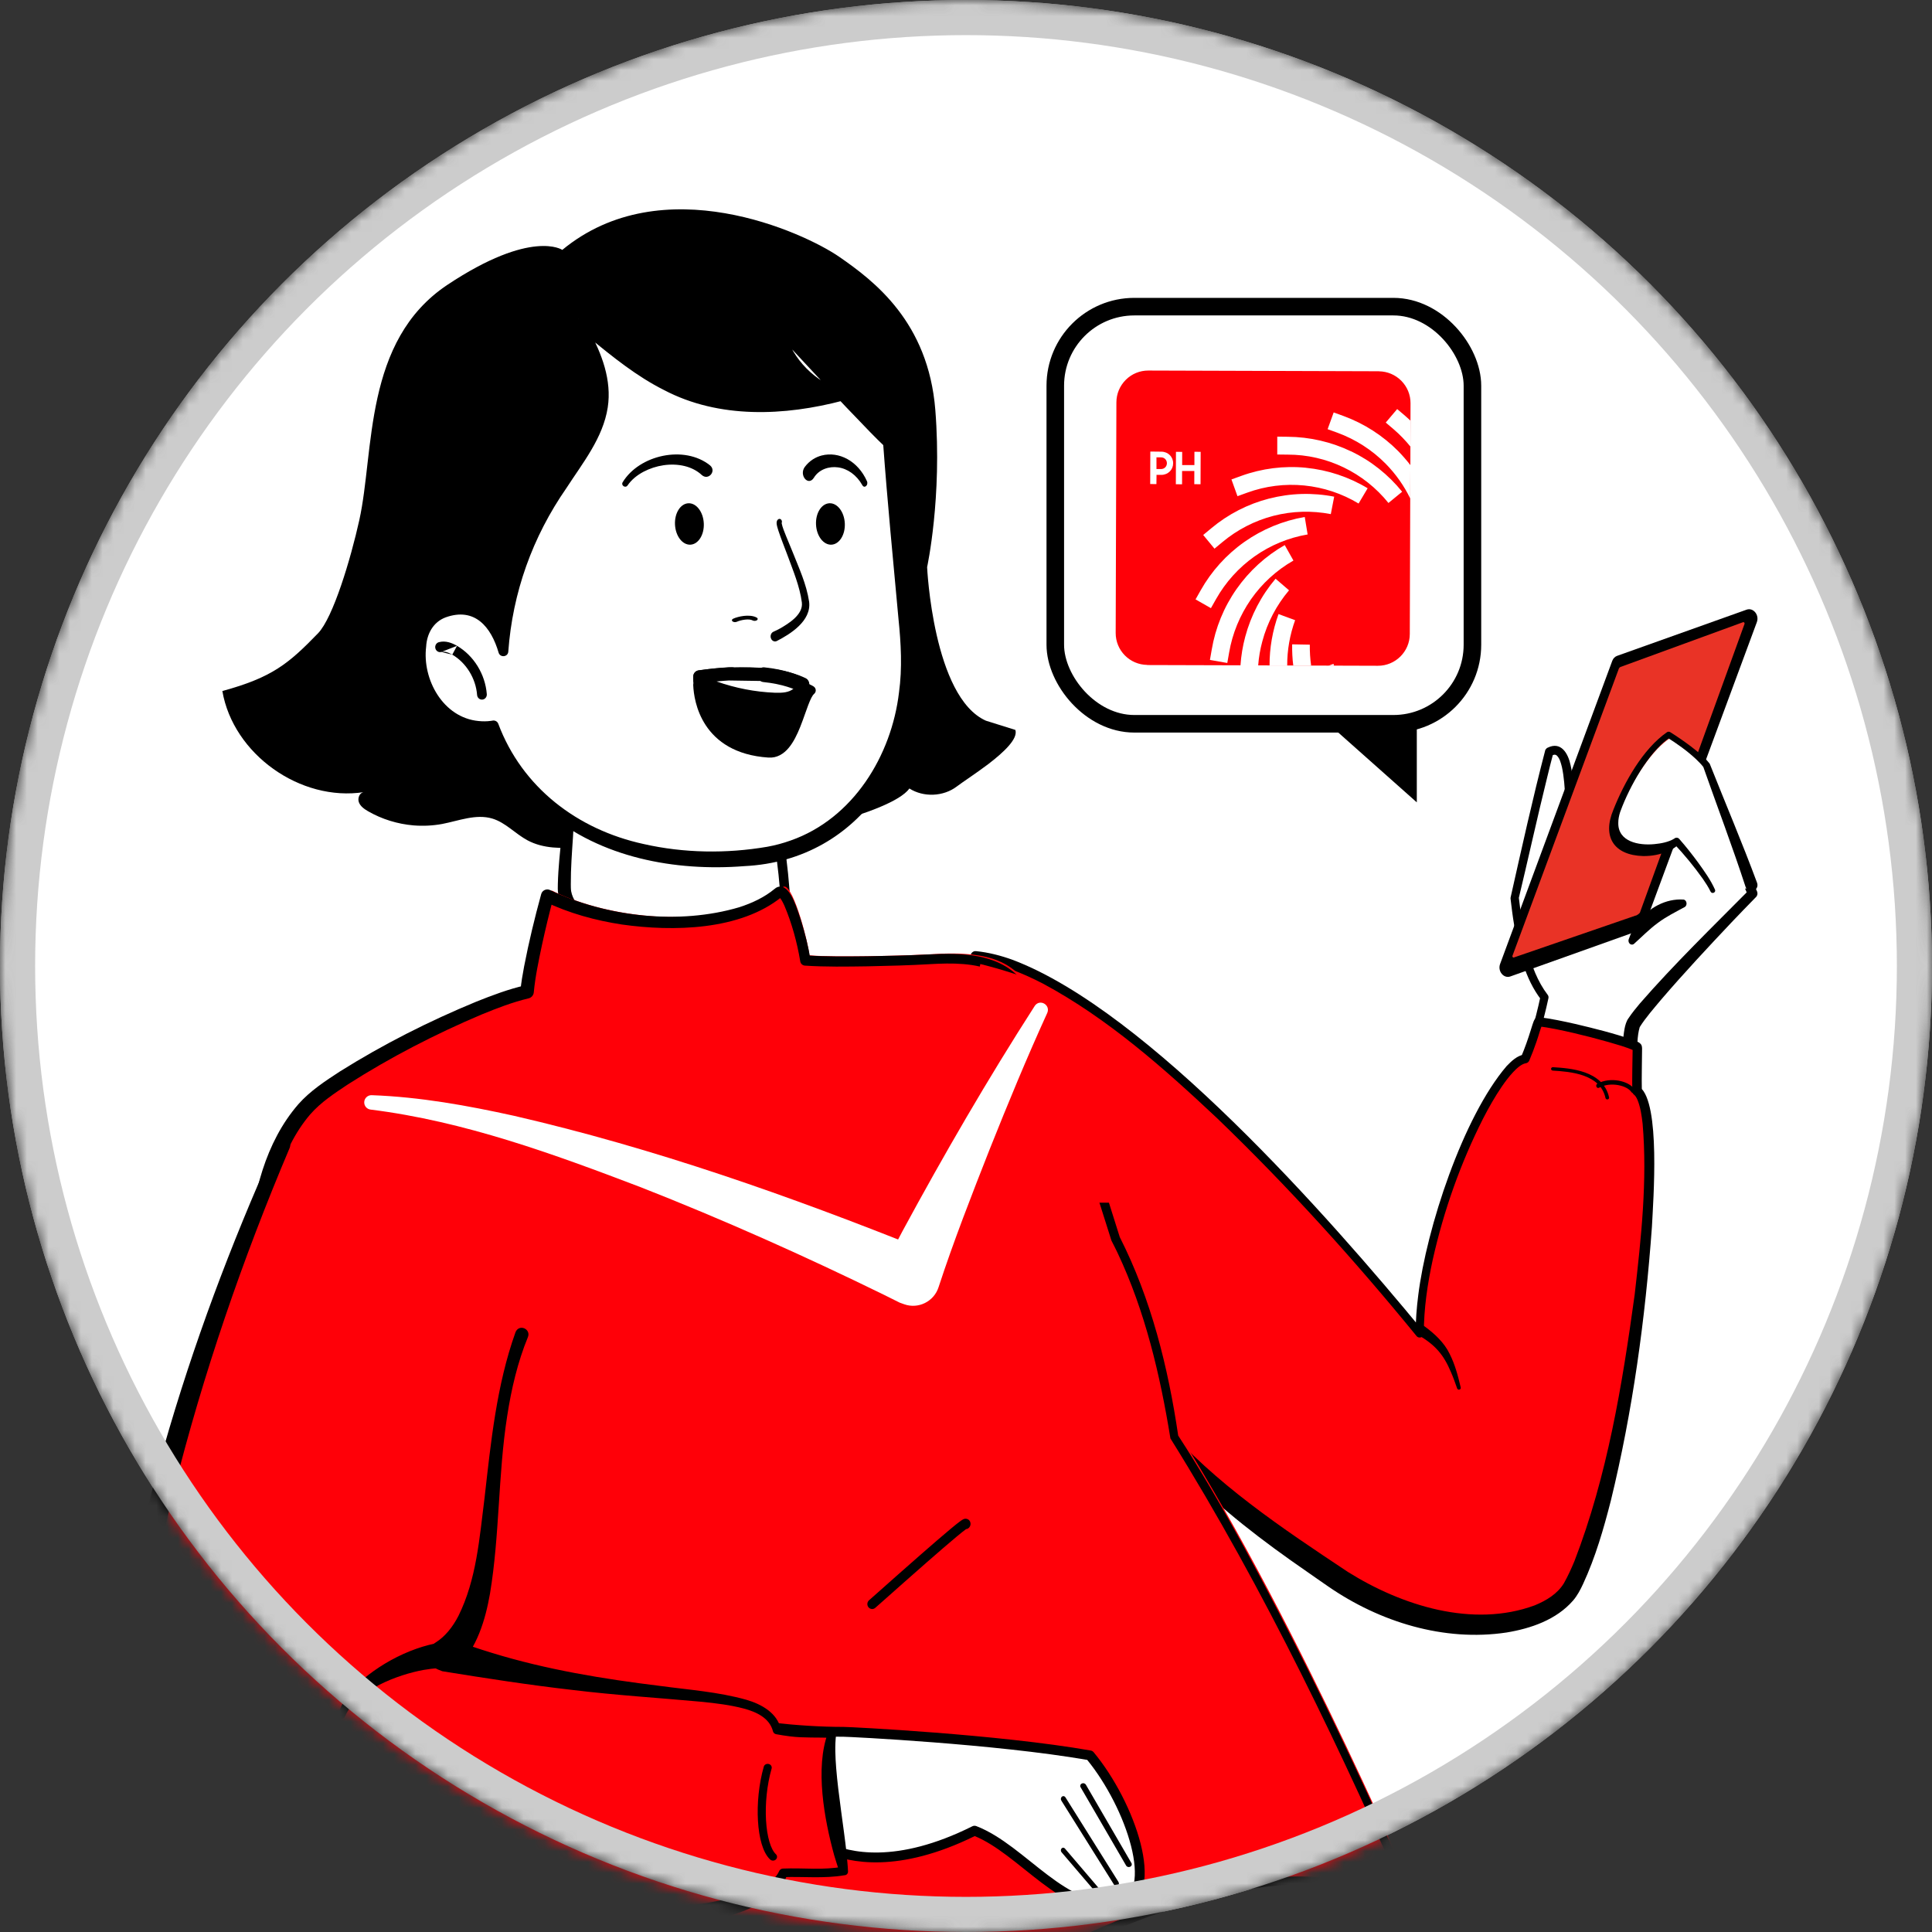
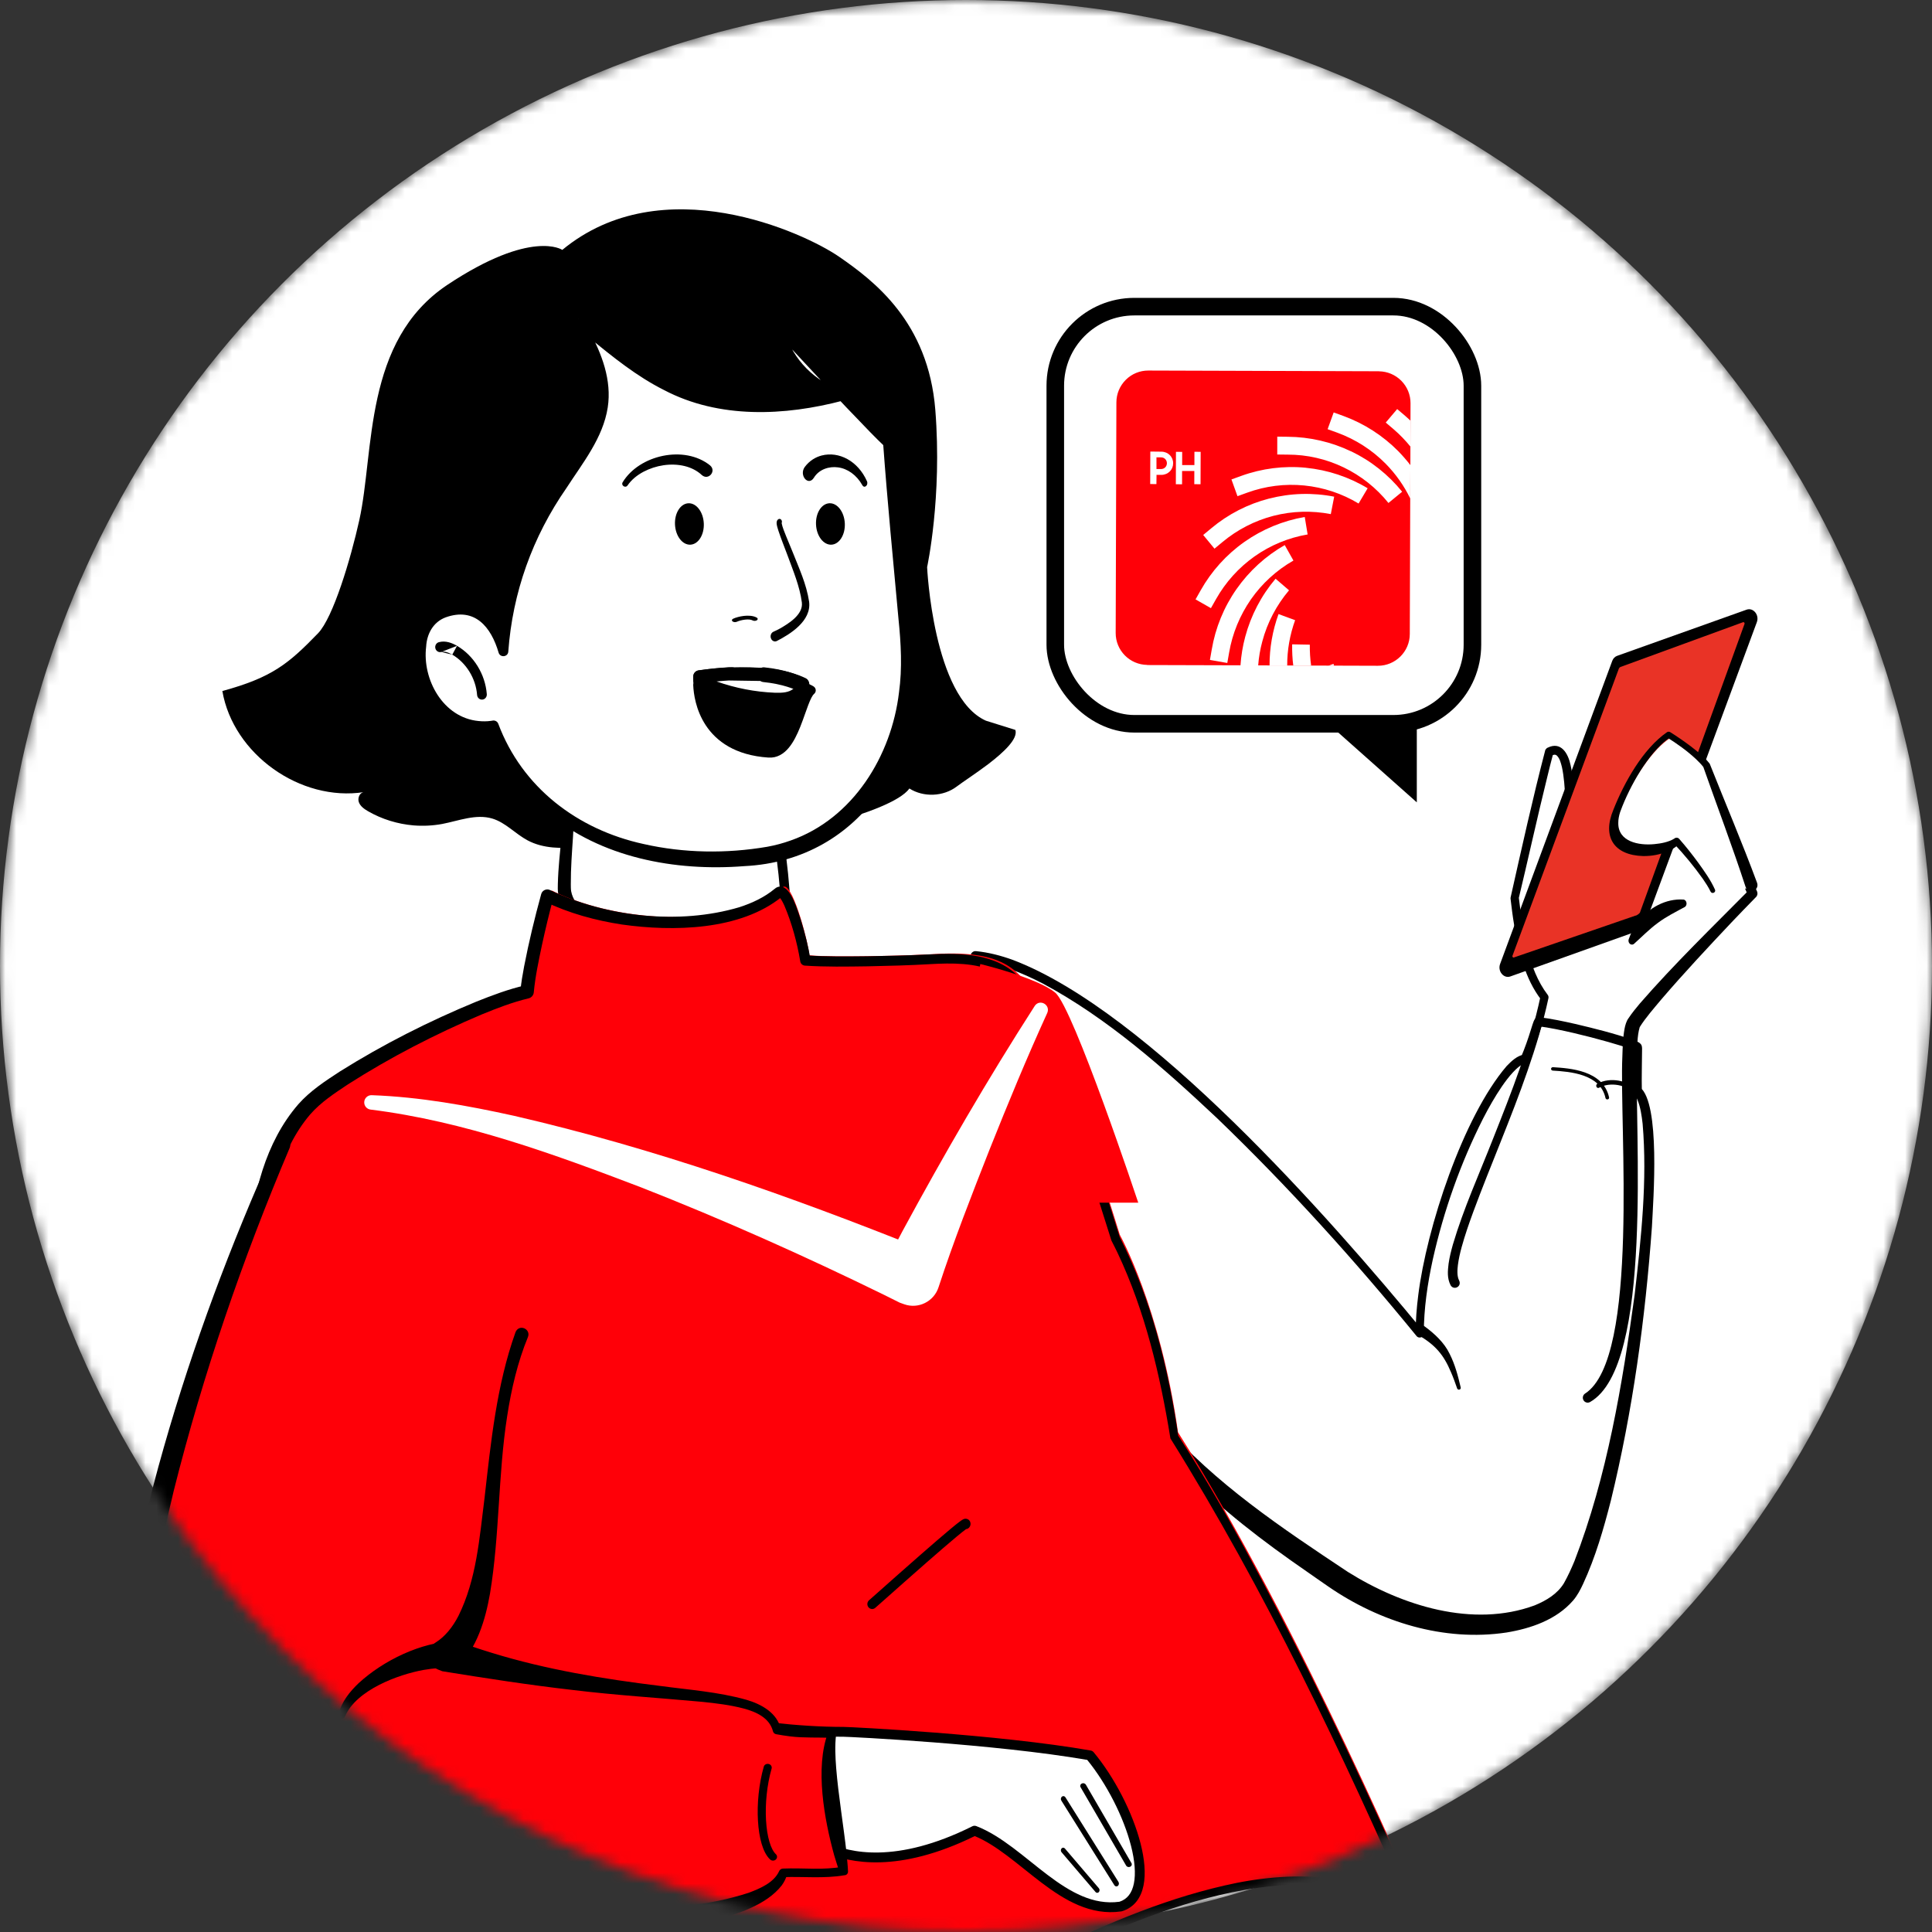
<svg xmlns="http://www.w3.org/2000/svg" width="179" height="179" viewBox="0 0 179 179" fill="none">
  <rect x="0" y="0" width="179" height="179" fill="#333333" stroke="none" />
  <mask id="mask0_17308_4189" style="mask-type:alpha" maskUnits="userSpaceOnUse" x="0" y="0" width="179" height="179">
    <circle cx="89.5" cy="89.5" r="89.5" fill="white" />
  </mask>
  <g mask="url(#mask0_17308_4189)">
    <circle cx="89.5" cy="89.5" r="89.5" fill="white" />
    <path d="M147.115 129.354C153.39 125.685 149.905 97.337 151.338 94.95C152.775 92.559 162.233 83.026 162.233 83.026C162.233 83.026 154.415 64.85 153.502 64.215C151.161 64.609 152.573 70.752 153.378 76.578C151.131 75.726 146.455 79.622 145.799 77.391C145.248 75.514 145.892 68.837 143.6 70.005C143.537 70.038 141.641 77.96 140.43 83.467C141.013 88.784 142.027 91.12 143.158 92.567C141.056 102.693 133.425 116.053 134.94 118.797" fill="white" />
    <path d="M147.323 129.896C153.233 126.531 151.423 104.596 151.662 97.898C151.702 96.994 151.667 96.015 151.92 95.161C152.474 94.279 153.246 93.407 153.931 92.585C156.025 90.144 158.24 87.775 160.451 85.432C161.192 84.649 161.945 83.879 162.696 83.109C162.833 82.972 162.866 82.765 162.792 82.596C162.095 81.002 160.318 76.933 159.638 75.397C158.587 72.991 157.648 70.543 156.617 68.126C156.098 66.91 155.552 65.707 154.934 64.533C154.769 64.227 154.601 63.918 154.401 63.618C154.276 63.457 154.196 63.303 153.989 63.16C153.615 62.896 153.177 63.063 152.804 63.253C151.948 63.73 151.66 64.745 151.573 65.617C151.39 68.15 152.026 70.657 152.432 73.118C152.623 74.194 152.816 75.267 152.974 76.343L153.585 75.844C152.245 75.402 150.808 76.055 149.577 76.5C148.98 76.731 148.393 76.972 147.814 77.153C147.406 77.273 147 77.392 146.601 77.346C146.243 77.305 146.179 77.013 146.114 76.68C145.953 75.757 145.935 74.795 145.866 73.843C145.8 72.863 145.735 71.864 145.515 70.892C145.297 69.833 144.646 68.651 143.388 69.275L143.371 69.283C143.345 69.299 143.419 69.253 143.308 69.32C143.11 69.526 143.219 69.435 143.172 69.49C142.013 73.924 140.964 78.676 139.96 83.14C139.951 83.183 139.948 83.227 139.953 83.269C140.049 84.078 140.147 84.888 140.285 85.694C140.7 88.121 141.268 90.657 142.799 92.639L142.725 92.323C141.762 96.863 140.039 101.187 138.337 105.489C137.061 108.746 135.605 111.94 134.607 115.316C134.447 115.889 134.299 116.468 134.212 117.079C134.133 117.748 134.06 118.41 134.397 119.077C134.695 119.586 135.452 119.206 135.191 118.645C134.981 118.245 135.018 117.675 135.075 117.199C135.145 116.654 135.27 116.1 135.421 115.549C135.722 114.449 136.104 113.356 136.502 112.27C138.095 107.969 140.019 103.574 141.518 99.237C142.283 97.029 142.971 94.786 143.463 92.482C143.488 92.366 143.458 92.251 143.389 92.165C141.536 89.735 141.092 86.169 140.721 83.185C141.435 80.241 142.494 75.444 143.349 72.012C143.522 71.295 143.726 70.473 143.902 69.825C143.858 69.877 143.97 69.781 143.774 69.984C143.668 70.048 143.748 70 143.726 70.014C143.922 69.931 144.087 69.864 144.249 70.01C144.517 70.278 144.616 70.686 144.716 71.084C144.913 72.004 144.965 72.949 145.023 73.899C145.085 74.878 145.095 75.862 145.26 76.849C145.492 78.463 146.85 78.413 148.07 78.013C149.294 77.632 150.438 77.064 151.651 76.758C152.176 76.629 152.775 76.534 153.265 76.716C153.576 76.847 153.929 76.559 153.877 76.227C153.546 73.697 153.1 70.641 152.981 68.115C152.955 67.318 152.834 64.748 153.676 64.592L153.112 64.465C153.1 64.457 153.087 64.448 153.077 64.439L153.056 64.421C153.408 64.968 153.819 65.766 154.157 66.429C156.122 70.285 158.177 74.185 159.868 78.17C160.568 79.768 161.271 81.365 161.956 82.969L162.052 82.456C158.632 85.911 155.133 89.298 151.924 92.985C151.571 93.411 151.222 93.828 150.887 94.331C150.688 94.582 150.566 95.021 150.512 95.329C150.36 96.18 150.339 97.025 150.312 97.87C150.019 104.232 151.928 125.812 146.87 129.105C146.655 129.235 146.585 129.52 146.714 129.736C146.841 129.947 147.108 130.017 147.319 129.897L147.323 129.896Z" fill="black" />
    <path d="M151.931 86.189L139.934 90.468C139.319 90.687 138.738 89.982 138.984 89.315L149.376 61.228C149.457 61.006 149.621 60.839 149.825 60.765L161.822 56.486C162.438 56.267 163.019 56.972 162.773 57.639L152.38 85.726C152.299 85.948 152.136 86.116 151.931 86.189Z" fill="black" />
    <path d="M151.528 84.832L140.261 88.711C140.177 88.74 140.096 88.642 140.131 88.551L149.981 61.964C150.012 61.88 150.075 61.816 150.153 61.789L161.492 57.647C161.579 57.615 161.662 57.713 161.63 57.809L151.96 84.493C151.963 84.607 151.638 84.833 151.53 84.833L151.528 84.832Z" fill="#E93326" />
-     <path d="M101.94 124.342C107.563 134.858 115.002 139.988 123.579 145.836C133.294 152.459 143.429 150.718 145.547 146.767C150.773 137.019 154.696 103.486 151.545 101.146C151.512 98.646 151.618 97.176 151.554 97.099C151.271 96.758 145.295 95.102 142.456 94.76C142.224 95.219 141.997 96.372 141.222 98.181C138.286 98.564 131.469 113.674 131.5 123.465C131.5 123.465 104.719 89.999 90.521 88.719" fill="#FF0008" />
    <path d="M101.451 124.645C105.887 133.917 112.806 139.908 121.09 145.615C121.508 145.904 122.646 146.707 123.058 146.985C127.823 150.275 133.781 152.124 139.578 151.252C141.827 150.881 144.192 150.079 145.746 148.29C146.137 147.837 146.427 147.283 146.675 146.747C147.82 144.278 148.578 141.642 149.244 139.039C151.273 130.72 152.432 122.212 153.05 113.677C153.179 111.136 153.854 102.202 151.938 100.729L152.117 101.08C152.088 99.772 152.133 98.465 152.138 97.151C152.13 97.095 152.138 97.007 152.114 96.93C152.108 96.908 152.105 96.892 152.087 96.847C152.081 96.834 152.083 96.835 152.07 96.812C152.059 96.792 152.047 96.773 152.034 96.755C151.844 96.515 151.548 96.462 151.306 96.353C149.554 95.741 147.761 95.297 145.959 94.871C144.852 94.621 143.744 94.384 142.594 94.24C142.18 94.184 142.082 94.678 141.98 94.951L141.84 95.394C141.574 96.259 141.277 97.107 140.924 97.938L141.251 97.69C140.557 97.801 140.038 98.307 139.582 98.781C135.534 103.516 132.168 113.802 131.4 120.01C131.25 121.18 131.159 122.361 131.162 123.55L131.836 123.311C123.125 112.738 106.37 93.706 93.855 88.941C92.758 88.544 91.612 88.239 90.424 88.123C90.174 88.098 89.951 88.283 89.926 88.534C89.901 88.787 90.089 89.012 90.341 89.033C92.547 89.242 94.662 90.118 96.633 91.132C102.635 94.361 107.814 98.948 112.763 103.601C119.335 109.923 125.477 116.718 131.245 123.786C131.461 124.061 131.924 123.896 131.917 123.546C131.917 121.251 132.255 118.95 132.748 116.691C133.758 112.18 135.321 107.762 137.406 103.64C137.934 102.615 138.502 101.609 139.145 100.667C139.467 100.199 139.808 99.744 140.184 99.342C140.502 99.003 140.937 98.589 141.359 98.511C141.51 98.493 141.632 98.394 141.686 98.262C141.929 97.691 142.154 97.111 142.352 96.524C142.548 95.981 142.696 95.367 142.919 94.846L142.493 95.075C143.58 95.215 144.679 95.451 145.769 95.701C146.859 95.956 147.945 96.236 149.021 96.543C149.819 96.783 150.646 96.992 151.395 97.338C151.39 97.334 151.39 97.338 151.353 97.3L151.331 97.272C151.319 97.256 151.309 97.239 151.3 97.221L151.285 97.19C151.271 97.153 151.269 97.147 151.265 97.132C151.248 98.352 151.21 99.799 151.23 101.1C151.231 101.24 151.303 101.365 151.409 101.44C151.508 101.51 151.628 101.703 151.716 101.908C151.996 102.599 152.101 103.359 152.189 104.114C152.637 109.381 152.052 114.702 151.453 119.942C150.307 128.29 148.913 136.766 145.873 144.638C145.581 145.341 145.259 146.044 144.89 146.698C144.286 147.674 143.292 148.282 142.184 148.739C136.457 150.849 129.871 148.764 124.886 145.642C118.782 141.587 112.584 137.464 107.742 131.891C106.362 130.313 105.093 128.639 103.926 126.892C103.345 126.014 102.788 125.117 102.249 124.206C101.957 123.718 101.202 124.103 101.449 124.641L101.451 124.645Z" fill="black" />
    <path fill-rule="evenodd" clip-rule="evenodd" d="M143.706 99.022C143.7 99.11 143.77 99.185 143.863 99.191C144.658 99.241 145.764 99.315 146.734 99.663C147.697 100.01 148.507 100.619 148.751 101.737C148.769 101.822 148.859 101.877 148.95 101.86C149.041 101.842 149.1 101.759 149.081 101.673C148.806 100.416 147.886 99.739 146.855 99.368C145.83 99 144.674 98.925 143.886 98.875C143.793 98.87 143.713 98.935 143.706 99.022Z" fill="black" />
    <path fill-rule="evenodd" clip-rule="evenodd" d="M149.972 100.123C149.337 100.01 148.602 100.067 147.992 100.406C147.902 100.456 147.865 100.58 147.908 100.684C147.952 100.787 148.061 100.83 148.151 100.78C148.677 100.487 149.333 100.43 149.916 100.534C150.206 100.586 150.472 100.677 150.688 100.792C150.907 100.91 151.062 101.046 151.148 101.18C151.207 101.273 151.32 101.293 151.401 101.226C151.482 101.158 151.5 101.028 151.441 100.935C151.306 100.723 151.091 100.549 150.842 100.416C150.59 100.281 150.29 100.18 149.972 100.123Z" fill="black" />
    <path d="M94.075 67.63C94.334 68.453 92.994 69.7 91.544 70.809C90.4 71.671 89.184 72.46 88.64 72.873C87.408 73.808 85.57 73.89 84.258 73.055C82.54 75.424 71.531 77.676 68.626 78.138C65.728 78.599 62.647 77.867 60.273 76.141C58.451 77.632 56.051 78.234 53.702 78.468C52.065 78.637 50.329 78.633 48.88 77.859C47.742 77.252 46.839 76.205 45.602 75.837C44.093 75.392 42.514 76.043 40.972 76.34C40.098 76.501 39.204 76.544 38.315 76.473C36.834 76.347 35.377 75.899 34.091 75.156C33.743 74.952 33.385 74.701 33.248 74.324C33.111 73.948 33.318 73.429 33.725 73.389C27.821 74.305 21.604 69.866 20.601 64.023C25.21 62.767 26.734 61.496 29.469 58.671C30.87 57.214 32.493 51.787 33.289 48.194C34.703 41.806 33.651 31.587 41.453 26.389C49.261 21.198 52.097 23.152 52.097 23.152C61.37 15.5 74.478 21.538 77.743 23.786C81 26.036 86.007 29.837 86.657 37.976C87.302 46.109 85.897 52.545 85.897 52.545C85.897 52.545 86.449 64.594 91.348 66.774L94.075 67.628V67.63Z" fill="black" />
    <path d="M71.811 76.651C71.965 77.42 72.834 83.251 72.526 84.393C71.953 86.504 65.807 86.627 64.009 86.758C61.898 86.914 59.757 87.067 57.682 86.653C55.557 86.229 52.289 84.784 52.273 82.325C52.258 79.936 52.615 77.492 52.717 75.099C52.847 71.985 52.935 68.868 52.964 65.752C52.964 65.752 69.885 53.255 71.811 76.651Z" fill="white" />
    <path d="M71.517 76.647C71.848 78.581 72.113 80.556 72.268 82.507C72.301 82.991 72.328 83.482 72.306 83.936C72.292 84.144 72.28 84.293 72.184 84.464C71.849 84.996 71.209 85.252 70.588 85.465C70.14 85.612 69.668 85.722 69.191 85.813C67.506 86.135 65.742 86.193 64.02 86.26C61.379 86.392 58.632 86.516 56.154 85.522C54.81 84.973 53.207 84.105 52.919 82.581C52.886 82.415 52.887 82.103 52.886 81.928C52.878 80.457 52.991 79 53.089 77.521C53.321 73.62 53.368 69.516 53.421 65.612L53.244 65.957C55.179 64.605 57.38 63.529 59.685 62.983C68.608 60.905 70.983 69.718 71.519 76.647H71.517ZM72.416 76.523C71.934 70.782 70.207 62.697 63.27 61.879C60.091 61.551 57.01 62.735 54.299 64.253C53.751 64.568 53.233 64.885 52.714 65.258C52.6 65.339 52.54 65.465 52.537 65.594C52.465 69.542 52.426 73.501 52.038 77.434C51.888 78.913 51.72 80.418 51.684 81.917C51.656 82.485 51.705 83.09 51.934 83.617C52.843 85.647 55.15 86.674 57.186 87.195C59.475 87.724 61.806 87.501 64.096 87.281C65.858 87.126 67.615 87.026 69.363 86.681C70.603 86.406 72.235 86.046 72.948 84.885C73.104 84.625 73.169 84.271 73.18 83.985C73.207 83.449 73.178 82.951 73.148 82.447C72.998 80.459 72.745 78.486 72.417 76.523H72.416Z" fill="black" />
    <path d="M86.507 88.4C93.161 87.976 94.752 89.952 96.345 93.328C99.047 99.057 103.752 114.41 103.752 114.41C103.752 114.41 107.499 121.074 109.143 132.699C120.454 150.559 131.755 177.312 131.755 177.312C111.202 162.255 70.896 202.53 40.696 208.236C40.696 208.236 32.474 180.772 31.514 149.075C31.18 138.085 24.186 115.505 24.186 115.505C24.186 115.505 24.398 105.515 29.844 101.135C33.935 97.844 44.63 92.437 49.226 91.42C49.352 89.72 50.27 85.544 51.102 82.5C57.763 85.787 68.211 85.902 72.513 82.205C73.336 81.497 74.785 86.856 74.995 88.512C77.596 88.735 84.663 88.517 86.507 88.4Z" fill="#FF0008" />
    <path d="M86.158 89.328C88.2 89.218 90.373 89.184 92.256 90.048C93.494 90.621 94.364 91.675 95.008 92.87C96.008 94.734 96.758 96.734 97.516 98.717C99.504 104.061 101.273 109.501 102.976 114.944C103.155 115.31 103.361 115.68 103.537 116.066C106.1 121.488 107.483 127.385 108.44 133.271C117.246 147.385 124.4 162.477 131.057 177.7L131.607 177.264C126.408 173.371 119.527 173.276 113.436 174.698C107.338 176.091 101.576 178.647 95.995 181.393C84.872 186.94 74.304 193.554 63.252 199.201C55.919 202.912 48.32 206.407 40.221 207.978L40.714 208.277C35.267 188.951 32.392 168.928 31.938 148.864C31.785 145.389 31.163 141.942 30.499 138.542C28.928 130.807 26.857 123.217 24.543 115.677L24.579 115.929C24.804 111.578 25.854 106.629 28.735 103.255C29.73 102.114 30.995 101.293 32.251 100.457C36.169 97.955 40.347 95.802 44.629 93.99C46.039 93.411 47.499 92.849 48.969 92.499C49.243 92.436 49.434 92.203 49.456 91.938C49.59 90.494 49.912 88.982 50.216 87.543C50.536 86.071 50.889 84.603 51.279 83.15L50.451 83.522C52.723 84.617 55.165 85.283 57.644 85.66C62.34 86.321 68.585 86.222 72.438 83.086L72.45 83.076C72.454 83.073 72.449 83.078 72.448 83.078C72.441 83.084 72.428 83.093 72.412 83.1C72.379 83.119 72.322 83.132 72.276 83.129C72.178 83.119 72.177 83.094 72.192 83.111C72.391 83.305 72.525 83.597 72.669 83.896C73.359 85.514 73.851 87.318 74.14 89.05C74.166 89.279 74.353 89.449 74.572 89.465C76.524 89.594 78.436 89.557 80.379 89.53C82.31 89.492 84.224 89.441 86.158 89.33V89.328ZM86.1 88.423C84.198 88.525 82.272 88.567 80.364 88.598C78.47 88.617 76.534 88.647 74.653 88.513L75.086 88.928C74.898 87.657 74.58 86.486 74.212 85.272C73.903 84.39 73.305 82.183 72.32 82.141C72.114 82.132 71.92 82.216 71.775 82.349C70.833 83.133 69.694 83.667 68.499 84.053C62.92 85.71 56.192 84.957 50.97 82.466C50.645 82.301 50.234 82.484 50.142 82.838C49.535 85.052 48.998 87.274 48.562 89.527C48.42 90.284 48.286 91.035 48.213 91.844L48.7 91.282C47.114 91.642 45.633 92.205 44.14 92.799C39.75 94.611 35.513 96.75 31.487 99.275C30.134 100.156 28.735 101.072 27.653 102.294C24.556 105.854 23.423 110.695 23.025 115.273C23.01 115.548 22.955 115.866 23.026 116.148C25.769 125.502 28.377 134.978 29.812 144.628C30.087 146.559 30.246 148.438 30.312 150.404C30.807 162.208 32.503 173.923 34.606 185.534C36.033 193.271 37.713 200.959 39.886 208.526C39.949 208.739 40.164 208.867 40.378 208.826C56.736 205.324 70.88 195.748 85.376 187.894C95.581 182.377 107.947 175.184 119.676 174.602C123.728 174.44 127.89 175.415 131.176 177.854C131.339 177.973 131.568 177.939 131.686 177.775C131.764 177.668 131.775 177.532 131.726 177.418C128.426 169.76 124.918 162.204 121.205 154.739C117.598 147.541 113.222 139.237 109.161 133.008C108.227 126.677 106.655 120.348 103.746 114.615C101.753 108.254 99.458 100.882 96.731 94.411C96.126 93.07 95.516 91.713 94.491 90.606C92.376 88.318 88.988 88.267 86.099 88.427L86.1 88.423Z" fill="black" />
    <path d="M53.609 29.557C59.581 34.489 64.724 39.792 77.737 36.385C77.737 36.385 73.077 35.131 71.906 29.992C71.906 29.992 79.977 38.947 81.942 40.795C81.942 40.795 83.341 52.872 83.851 58.874C84.777 69.775 78.935 78.059 70.722 79.38C62.51 80.703 50.044 78.933 45.799 67.215C45.799 67.215 42.402 68.013 40.235 64.537C38.997 62.552 39.014 60.525 39.257 59.15C39.464 57.978 40.28 56.99 41.407 56.628C43.045 56.103 45.476 56.164 46.691 60.293C48.201 41.801 61.005 41.931 53.607 29.555L53.609 29.557Z" fill="white" />
    <path d="M53.929 30.25C53.926 30.388 53.754 30.545 53.622 30.485L53.661 30.518C53.846 30.663 54.429 31.149 54.625 31.307C56.778 33.075 58.997 34.87 61.509 36.131C66.613 38.821 72.707 38.548 78.141 37.106C78.569 37.006 78.609 36.364 78.154 36.238C77.994 36.199 77.818 36.126 77.657 36.066C75.121 35.081 73.153 32.872 72.577 30.238L71.792 30.641C74.715 33.803 77.633 36.967 80.638 40.054C81.069 40.496 81.507 40.932 81.966 41.367L81.823 41.09C82.206 46.373 82.763 52.063 83.246 57.352C83.477 59.599 83.605 61.915 83.292 64.155C82.601 70.005 79.048 75.844 73.25 77.874C72.549 78.125 71.826 78.319 71.092 78.452C67.313 79.1 63.373 79.046 59.638 78.2C53.484 76.862 48.367 72.942 46.162 67.049C46.078 66.835 45.849 66.718 45.629 66.766C45.6 66.772 45.537 66.783 45.488 66.789C45.108 66.842 44.719 66.842 44.337 66.803C41.048 66.49 39.109 62.938 39.483 59.915C39.544 58.741 40.125 57.641 41.278 57.203C43.99 56.226 45.502 58.087 46.199 60.477C46.347 60.948 47.049 60.876 47.092 60.386C47.487 54.905 49.334 49.745 52.481 45.217C53.983 42.897 55.875 40.567 56.307 37.749C56.695 35.237 55.759 32.752 54.551 30.585L54.422 30.355L54.361 30.248C54.353 30.237 54.346 30.232 54.335 30.232C54.314 30.232 54.27 30.267 54.193 30.281C54.116 30.297 54.017 30.285 53.929 30.248V30.25ZM53.332 29.569C53.305 29.919 53.35 30.369 53.56 30.682C53.598 30.75 53.709 30.948 53.75 31.021C54.862 33.022 55.758 35.309 55.404 37.619C55.217 38.903 54.651 40.12 53.967 41.281C52.548 43.622 50.826 45.849 49.562 48.309C47.583 52.014 46.517 56.161 46.184 60.314L47.078 60.223C46.528 58.283 45.218 56.141 42.917 56.052C42.095 56.02 41.294 56.176 40.572 56.538C39.324 57.175 38.651 58.48 38.578 59.83C38.123 63.651 40.824 67.874 45.03 67.731C45.311 67.717 45.56 67.704 45.841 67.644L45.309 67.359C46.352 70.383 48.191 73.164 50.666 75.252C55.651 79.469 62.551 80.751 68.956 80.248C80.005 79.705 85.816 69.644 85.079 59.554C84.922 57.315 84.604 54.798 84.353 52.556C83.883 48.69 83.367 44.832 82.737 40.987C82.722 40.879 82.676 40.777 82.595 40.71C80.834 39.02 79.17 37.207 77.489 35.435C75.809 33.643 74.136 31.842 72.472 30.037C72.302 29.853 72.014 29.84 71.828 30.006C71.701 30.119 71.654 30.288 71.689 30.441C71.87 31.205 72.143 31.952 72.508 32.655C73.522 34.588 75.282 36.097 77.322 36.906C77.518 36.986 77.698 37.045 77.911 37.108L77.914 36.238C69.315 38.427 63.297 37.39 56.499 31.665C56.122 31.364 54.944 30.396 54.568 30.09L54.245 29.827L54.205 29.794C54.174 29.77 54.141 29.745 54.106 29.72C53.903 29.569 53.572 29.528 53.333 29.571L53.332 29.569Z" fill="black" />
    <path d="M90.237 92.649L90.825 89.316C90.825 89.316 96.09 90.58 97.766 91.967C99.443 93.355 105.46 111.428 105.46 111.428H97.449L90.783 96.498L89.922 94.278" fill="#FF0008" />
    <path d="M75.605 48.614C75.55 47.555 76.102 46.666 76.839 46.627C77.575 46.59 78.216 47.417 78.271 48.477C78.326 49.536 77.773 50.425 77.037 50.464C76.301 50.502 75.659 49.674 75.605 48.614Z" fill="black" />
    <path d="M62.539 48.614C62.484 47.555 63.037 46.666 63.773 46.628C64.51 46.59 65.151 47.417 65.206 48.477C65.26 49.536 64.708 50.425 63.971 50.464C63.235 50.502 62.594 49.674 62.539 48.614Z" fill="black" />
    <path d="M75.401 44.27C75.888 43.463 76.847 43.191 77.632 43.301C78.514 43.411 79.361 43.998 79.896 44.954C80.088 45.295 80.483 44.949 80.323 44.582C79.492 42.708 77.724 41.789 76.125 42.203C75.577 42.348 75.014 42.664 74.562 43.264C74.006 44.03 74.881 45.081 75.401 44.27Z" fill="black" />
    <path d="M65.787 43.119C63.418 41.215 59.232 42.138 57.688 44.684C57.52 44.984 57.946 45.257 58.144 44.976C58.511 44.437 59.042 44.015 59.625 43.706C60.771 43.104 62.169 42.878 63.419 43.177C64.031 43.324 64.592 43.609 65.028 44.017C65.638 44.549 66.408 43.642 65.786 43.119H65.787Z" fill="black" />
    <path d="M72.131 48.096C71.779 48.301 72.047 48.884 72.125 49.187C72.376 49.943 72.671 50.675 72.949 51.414C73.47 52.848 74.099 54.309 74.294 55.829C74.424 56.952 73.043 57.782 72.279 58.224C72.075 58.335 71.86 58.444 71.66 58.53C71.449 58.621 71.343 58.89 71.424 59.13C71.507 59.376 71.754 59.495 71.967 59.392C73.178 58.77 75.199 57.544 74.964 55.744C74.714 54.097 74.03 52.648 73.444 51.16L72.848 49.714C72.69 49.294 72.49 48.875 72.412 48.434C72.407 48.477 72.378 48.536 72.311 48.571C72.583 48.431 72.41 47.969 72.131 48.096Z" fill="black" />
    <path d="M64.824 63.025C64.879 64.42 65.482 69.184 71.186 69.593C73.526 69.77 74.034 64.332 74.982 63.545C74.982 63.545 74.81 63.423 74.422 63.257C74.293 63.589 74.088 63.888 73.807 64.087C73.224 64.518 72.47 64.541 71.757 64.518C69.385 64.43 67.035 63.92 64.823 63.023L64.824 63.025Z" fill="black" />
    <path fill-rule="evenodd" clip-rule="evenodd" d="M64.229 63.513C64.217 63.413 64.241 63.309 64.302 63.219C64.422 63.047 64.652 62.978 64.853 63.054C67.077 63.894 69.439 64.371 71.824 64.455C72.564 64.476 73.188 64.44 73.645 64.124C73.648 64.122 73.651 64.12 73.654 64.119C73.851 63.989 74.012 63.78 74.119 63.523C74.165 63.414 74.254 63.326 74.368 63.281C74.481 63.235 74.609 63.235 74.723 63.281C74.936 63.366 75.094 63.442 75.203 63.498C75.257 63.526 75.298 63.55 75.328 63.567C75.342 63.576 75.354 63.583 75.363 63.588C75.368 63.591 75.371 63.593 75.374 63.595L75.378 63.598L75.38 63.599L75.38 63.599L75.381 63.6C75.381 63.6 75.381 63.6 75.121 63.962L75.381 63.6C75.501 63.678 75.574 63.806 75.58 63.945C75.586 64.084 75.522 64.217 75.41 64.304C75.367 64.337 75.288 64.43 75.183 64.631C75.083 64.821 74.981 65.067 74.871 65.358C74.789 65.573 74.702 65.82 74.609 66.081C74.463 66.494 74.304 66.943 74.136 67.36C73.856 68.057 73.514 68.769 73.065 69.3C72.609 69.839 71.995 70.246 71.189 70.189C68.115 69.984 66.362 68.671 65.389 67.196C64.447 65.768 64.262 64.23 64.229 63.513ZM74.063 64.913C74.045 64.961 74.026 65.01 74.008 65.059C73.912 65.312 73.82 65.572 73.726 65.838C73.588 66.229 73.445 66.632 73.279 67.045C73.007 67.723 72.706 68.328 72.351 68.748C72.002 69.161 71.651 69.341 71.256 69.314L71.254 69.313C68.468 69.127 66.981 67.964 66.165 66.727C65.561 65.811 65.31 64.831 65.208 64.12C67.323 64.842 69.547 65.254 71.792 65.332L71.794 65.332C72.48 65.353 73.346 65.347 74.063 64.913Z" fill="black" />
    <path fill-rule="evenodd" clip-rule="evenodd" d="M70.98 61.926C70.033 61.817 68.921 61.79 67.647 61.872C67.4 61.888 67.207 62.135 67.212 62.43C67.217 62.726 67.418 62.963 67.666 62.967L70.93 63.019C71.176 63.023 71.381 62.795 71.395 62.502C71.408 62.208 71.225 61.954 70.98 61.926Z" fill="black" />
    <path d="M89.91 141.347C90.291 140.693 81.673 147.9 80.958 148.476L89.91 141.347Z" fill="#FF0008" />
    <path fill-rule="evenodd" clip-rule="evenodd" d="M89.076 140.989C89.076 140.989 89.076 140.989 89.077 140.989C89.076 140.99 89.075 140.991 89.075 140.993C89.075 140.991 89.076 140.99 89.076 140.989ZM89.507 141.674C89.499 141.679 89.491 141.685 89.483 141.691C89.302 141.822 89.014 142.053 88.644 142.36C87.908 142.972 86.883 143.859 85.821 144.789C84.454 145.986 83.021 147.258 82.086 148.089C81.575 148.543 81.213 148.865 81.091 148.97C80.903 149.133 80.622 149.107 80.464 148.912C80.306 148.717 80.331 148.427 80.52 148.263C80.643 148.157 81.002 147.838 81.509 147.387C82.438 146.562 83.864 145.295 85.245 144.086C86.308 143.155 87.34 142.261 88.086 141.642C88.456 141.334 88.764 141.087 88.971 140.937C89.063 140.87 89.172 140.795 89.264 140.755C89.288 140.744 89.34 140.723 89.405 140.715C89.447 140.709 89.65 140.688 89.805 140.866C89.962 141.047 89.919 141.254 89.908 141.298C89.893 141.365 89.866 141.417 89.853 141.441C89.779 141.577 89.647 141.66 89.507 141.674Z" fill="black" />
    <path d="M33.318 153.658C38.569 151.247 61.073 160.508 78.11 160.508C78.693 160.508 92.322 161.175 100.851 162.663C104.617 167.157 107.448 175.349 103.685 176.502C98.421 177.238 94.695 171.279 90.203 169.556C83.043 173.104 78.534 172.018 76.522 171.086C71.876 172.309 20.405 174.702 23.091 173.98" fill="white" />
    <path fill-rule="evenodd" clip-rule="evenodd" d="M35.962 152.663C34.785 152.64 33.772 152.759 33.019 153.108C32.791 153.214 32.691 153.484 32.797 153.713C32.903 153.941 33.174 154.041 33.402 153.935C33.966 153.673 34.812 153.552 35.945 153.574C37.067 153.596 38.423 153.758 39.975 154.024C42.919 154.528 46.514 155.397 50.479 156.355C50.699 156.408 50.92 156.462 51.142 156.515C59.571 158.551 69.545 160.91 78.157 160.91C78.717 160.91 92.195 161.575 100.732 163.055C102.536 165.271 104.11 168.353 104.79 171.02C105.138 172.383 105.24 173.595 105.054 174.511C104.875 175.393 104.443 175.96 103.719 176.197C101.291 176.524 99.179 175.316 97.04 173.698C96.526 173.309 96.016 172.901 95.502 172.49L95.445 172.444C94.913 172.019 94.377 171.592 93.837 171.187C92.759 170.38 91.641 169.646 90.456 169.188C90.336 169.142 90.203 169.148 90.088 169.205C83.021 172.738 78.642 171.63 76.756 170.748C76.66 170.703 76.55 170.693 76.447 170.72C75.907 170.864 74.629 171.034 72.766 171.219C70.918 171.402 68.534 171.595 65.808 171.789C60.356 172.179 53.551 172.575 46.974 172.909C40.396 173.244 34.05 173.516 29.519 173.66C27.251 173.732 25.443 173.771 24.288 173.77C23.824 173.769 23.477 173.762 23.25 173.749C23.14 173.651 22.983 173.609 22.829 173.651C22.785 173.663 22.699 173.687 22.622 173.735L22.621 173.735C22.594 173.752 22.473 173.827 22.417 173.987C22.384 174.083 22.381 174.193 22.418 174.297C22.452 174.392 22.509 174.454 22.548 174.49C22.621 174.554 22.697 174.582 22.724 174.592C22.762 174.605 22.798 174.614 22.826 174.619C22.883 174.631 22.948 174.639 23.012 174.645C23.267 174.67 23.706 174.68 24.287 174.681C25.458 174.682 27.279 174.643 29.547 174.571C34.087 174.427 40.439 174.154 47.02 173.819C53.601 173.485 60.413 173.089 65.873 172.698C68.602 172.503 70.996 172.31 72.855 172.126C74.552 171.958 75.837 171.795 76.518 171.641C78.713 172.618 83.276 173.573 90.311 170.112C91.315 170.529 92.296 171.171 93.291 171.917C93.818 172.311 94.343 172.73 94.876 173.156L94.937 173.205C95.448 173.614 95.966 174.028 96.491 174.425C98.658 176.064 101.046 177.495 103.884 177.094C103.907 177.091 103.931 177.085 103.954 177.078C105.098 176.725 105.717 175.822 105.947 174.693C106.172 173.584 106.036 172.219 105.673 170.795C104.945 167.94 103.258 164.669 101.327 162.344C101.258 162.261 101.162 162.205 101.056 162.187C92.466 160.676 78.762 159.998 78.157 159.998C69.673 159.998 59.808 157.671 51.356 155.63C51.129 155.575 50.903 155.52 50.678 155.466C46.727 154.511 43.104 153.636 40.129 153.126C38.557 152.856 37.15 152.686 35.962 152.663ZM23.049 174.536C23.048 174.536 23.05 174.536 23.053 174.535C23.05 174.535 23.049 174.536 23.049 174.536Z" fill="black" />
    <path d="M48.603 123.609C44.432 134.375 47.224 148.464 41.625 153.283C60.569 158.324 71.152 155.654 72.352 160.238C74.554 160.672 75.224 160.505 77.479 160.574C76.645 163.68 77.766 169.334 78.57 173.282C76.407 173.62 75.111 173.373 72.925 173.45C70.194 181.795 15.494 178.454 12.333 171.203C7.86 146.275 26.425 106.047 26.425 106.047" fill="#FF0008" />
    <path d="M47.76 123.434C46.003 128.352 45.482 133.61 44.897 138.753C44.419 142.51 44.153 146.333 42.468 149.726C41.93 150.765 41.219 151.644 40.374 152.168C39.71 152.581 39.505 153.455 39.917 154.121C40.086 154.393 40.331 154.587 40.608 154.694L40.986 154.842C45.012 155.491 48.996 156.113 53.031 156.573C57.013 157.061 61.055 157.308 65.029 157.673C66.332 157.806 67.652 157.964 68.91 158.296C70.073 158.606 71.304 159.169 71.616 160.407C71.654 160.549 71.771 160.65 71.908 160.675C72.335 160.751 72.765 160.824 73.201 160.876C74.488 161.037 75.788 160.948 77.075 161.02L76.717 160.539C75.489 163.784 76.38 168.611 77.286 171.888C77.401 172.262 77.64 173.051 77.782 173.43L78.11 172.958C77.2 173.102 76.293 173.15 75.37 173.136C74.443 173.121 73.49 173.086 72.536 173.123C72.369 173.129 72.231 173.238 72.177 173.385C71.684 174.438 70.418 174.971 69.363 175.368C65.717 176.564 61.818 176.816 57.982 177.081C50.193 177.533 42.348 177.294 34.584 176.519C29.43 175.967 17.245 174.519 13.578 171.286C13.412 171.12 13.295 170.954 13.24 170.827L13.315 171.076C11.503 160.095 13.531 148.854 16.092 138.142C18.813 127.297 22.474 116.643 26.839 106.349C26.98 106.022 26.83 105.643 26.504 105.502C26.184 105.364 25.814 105.506 25.666 105.818C25.059 107.105 24.491 108.391 23.93 109.686C20.029 118.767 16.72 128.092 14.2 137.659C11.743 147.246 9.892 157.225 10.592 167.176C10.703 168.609 10.872 170.042 11.12 171.468C11.259 172.019 11.655 172.514 11.988 172.855C16.868 177.518 35.231 179.009 42.266 179.362C50.192 179.67 58.276 179.837 66.044 177.964C68.212 177.37 70.993 176.534 72.433 174.676C72.654 174.372 72.834 174.02 72.929 173.643L72.566 173.917C74.433 173.85 76.366 174.067 78.234 173.743C78.419 173.743 78.57 173.593 78.57 173.409C78.554 172.912 78.472 172.168 78.43 171.665C78.161 169.215 77.665 166.254 77.472 163.811C77.394 162.777 77.34 161.742 77.463 160.713C77.516 160.483 77.335 160.255 77.1 160.255C76.669 160.25 76.237 160.246 75.808 160.249C74.537 160.272 73.303 160.21 72.056 159.928L72.351 160.206C72.001 158.681 70.529 157.886 69.145 157.482C66.512 156.745 63.836 156.564 61.16 156.201C55.888 155.555 50.626 154.696 45.543 153.129C44.277 152.74 43.021 152.323 41.787 151.844C41.787 151.844 42.4 154.518 42.4 154.517C44.192 152.629 44.961 150.141 45.397 147.655C46.3 142.222 46.141 136.648 46.987 131.221C47.375 128.7 47.956 126.206 48.914 123.874C49.207 123.134 48.098 122.618 47.758 123.434H47.76Z" fill="black" />
    <path fill-rule="evenodd" clip-rule="evenodd" d="M71.224 163.434C71.023 163.384 70.818 163.495 70.765 163.681C70.303 165.295 70.133 167.126 70.225 168.697C70.271 169.482 70.383 170.212 70.563 170.822C70.74 171.423 70.994 171.948 71.353 172.283C71.499 172.42 71.737 172.42 71.883 172.284C72.03 172.148 72.03 171.927 71.884 171.79C71.661 171.582 71.451 171.196 71.286 170.637C71.124 170.088 71.017 169.41 70.973 168.659C70.885 167.155 71.05 165.398 71.489 163.861C71.543 163.675 71.424 163.483 71.224 163.434Z" fill="black" />
    <path d="M42.085 152.063C39.031 152.136 35.518 153.836 33.221 155.952C32.414 156.726 31.659 157.641 31.365 158.803C31.272 159.213 31.805 159.413 31.967 159.027C33.019 156.565 36.907 155.142 39.247 154.719C40.132 154.565 41.081 154.484 41.944 154.615C42.595 154.716 43.199 154.229 43.293 153.529C43.405 152.753 42.813 152.039 42.086 152.063H42.085Z" fill="black" />
    <path fill-rule="evenodd" clip-rule="evenodd" d="M100.23 165.243C100.094 165.307 100.042 165.458 100.113 165.58L104.338 172.85C104.409 172.972 104.576 173.019 104.713 172.955C104.849 172.891 104.901 172.741 104.83 172.618L100.605 165.349C100.534 165.227 100.366 165.179 100.23 165.243Z" fill="black" />
    <path fill-rule="evenodd" clip-rule="evenodd" d="M98.387 166.459C98.283 166.544 98.258 166.709 98.333 166.827L103.246 174.666C103.32 174.785 103.465 174.812 103.57 174.728C103.675 174.643 103.699 174.478 103.625 174.359L98.712 166.521C98.637 166.402 98.492 166.375 98.387 166.459Z" fill="black" />
    <path fill-rule="evenodd" clip-rule="evenodd" d="M98.355 171.258C98.269 171.354 98.267 171.511 98.351 171.609L101.502 175.296C101.586 175.394 101.724 175.396 101.809 175.3C101.895 175.205 101.897 175.048 101.813 174.95L98.662 171.262C98.578 171.164 98.441 171.162 98.355 171.258Z" fill="black" />
    <path d="M95.868 93.2C91.501 99.993 87.451 106.977 83.606 114.084C83.059 115.114 82.516 116.141 81.985 117.23L85.592 115.786C73.232 110.83 60.636 106.381 47.648 103.385C43.3 102.426 38.9 101.629 34.433 101.469C34.066 101.458 33.758 101.747 33.746 102.118C33.734 102.471 33.999 102.768 34.342 102.804C43.002 103.882 51.288 106.914 59.413 110.015C67.04 113.011 74.543 116.363 81.906 119.967C82.391 120.207 82.888 120.452 83.355 120.689L83.767 120.837C85.083 121.311 86.54 120.585 86.962 119.245C88.365 114.956 90.035 110.695 91.691 106.485C93.385 102.239 95.131 98.006 97.029 93.848C97.352 93.101 96.34 92.511 95.865 93.2H95.868Z" fill="white" />
    <path d="M131.393 123.686C132.969 124.6 133.746 125.497 134.435 127.136C134.649 127.623 134.826 128.13 135.005 128.638C135.034 128.726 135.131 128.774 135.223 128.745C135.307 128.718 135.354 128.634 135.336 128.552C135.085 127.481 134.811 126.42 134.302 125.42C133.814 124.399 132.896 123.552 131.989 122.887C131.419 122.483 130.81 123.295 131.394 123.686H131.393Z" fill="black" />
    <path d="M158.787 82.741C158.303 81.622 156.514 79.348 155.461 78.207C154.073 79.457 148.321 79.809 149.981 75.332C151.237 72.062 153.216 69.358 154.728 68.398C156.368 69.43 157.574 70.424 158.211 71.197C159.229 74.031 160.98 78.534 162.233 82.254" fill="white" />
    <path d="M158.891 82.418C158.487 81.52 157.929 80.751 157.366 79.963C156.802 79.192 156.214 78.444 155.578 77.722C155.457 77.584 155.248 77.579 155.116 77.701C154.594 78.023 153.893 78.15 153.271 78.209C151.845 78.349 149.891 77.995 149.935 76.223C149.933 75.902 150.002 75.565 150.105 75.243C150.341 74.586 150.629 73.926 150.941 73.291C151.566 72.022 152.313 70.798 153.221 69.715C153.672 69.192 154.174 68.687 154.749 68.316H154.448C155.388 68.911 156.299 69.554 157.111 70.311C157.379 70.559 157.629 70.825 157.849 71.102L157.793 71.003C158.447 72.871 159.127 74.722 159.793 76.579C160.46 78.439 161.118 80.3 161.729 82.172C161.986 82.883 163.034 82.531 162.795 81.799C161.417 78.079 159.863 74.438 158.405 70.758C157.907 70.119 157.26 69.624 156.631 69.13C156.02 68.672 155.393 68.239 154.75 67.836C154.655 67.777 154.537 67.781 154.449 67.836C152.21 69.387 150.475 72.513 149.483 75.016C148.426 77.527 149.523 79.24 152.247 79.314C153.035 79.322 153.815 79.179 154.539 78.868C154.912 78.697 155.269 78.504 155.559 78.191L155.098 78.17C156.052 79.184 156.959 80.282 157.767 81.423C158.033 81.807 158.292 82.202 158.484 82.606C158.613 82.863 159.006 82.694 158.894 82.418H158.891Z" fill="black" />
    <path d="M151.4 87.44C152.155 86.763 152.819 86.076 153.608 85.502C154.388 84.917 155.214 84.515 156.074 84.044C156.375 83.89 156.288 83.365 155.963 83.345C154.371 83.237 152.742 84.082 151.716 85.477C151.372 85.942 151.09 86.456 150.902 87.018C150.838 87.209 150.921 87.421 151.086 87.494C151.196 87.543 151.315 87.517 151.402 87.44H151.4Z" fill="black" />
    <path fill-rule="evenodd" clip-rule="evenodd" d="M69.02 57.41C69.327 57.374 69.575 57.398 69.727 57.48C69.846 57.544 70.026 57.537 70.13 57.464C70.235 57.391 70.223 57.281 70.105 57.217C69.758 57.03 69.293 57.021 68.913 57.065C68.528 57.11 68.156 57.217 67.924 57.325C67.799 57.384 67.774 57.494 67.869 57.571C67.965 57.648 68.144 57.663 68.27 57.605C68.429 57.531 68.718 57.445 69.02 57.41Z" fill="black" />
    <path d="M64.836 63.133C67.035 64.135 69.374 64.704 71.734 64.802C72.442 64.827 73.193 64.802 73.773 64.32C74.052 64.097 74.255 63.764 74.385 63.393C73.763 63.084 72.571 62.64 70.694 62.467L67.54 62.418C66.714 62.467 65.813 62.554 64.825 62.715C64.825 62.715 64.815 62.876 64.836 63.135V63.133Z" fill="white" />
    <path fill-rule="evenodd" clip-rule="evenodd" d="M67.524 61.824C67.512 61.824 67.5 61.824 67.489 61.825C66.64 61.874 65.712 61.962 64.695 62.124C64.442 62.164 64.248 62.398 64.23 62.684L64.408 62.699C64.408 62.699 64.408 62.699 64.407 62.699C64.23 62.684 64.23 62.684 64.23 62.685L64.23 62.685L64.23 62.685L64.229 62.686L64.229 62.687L64.229 62.691C64.229 62.694 64.229 62.698 64.228 62.702C64.228 62.711 64.228 62.721 64.227 62.734C64.226 62.761 64.225 62.797 64.225 62.841C64.225 62.929 64.229 63.051 64.241 63.2C64.261 63.452 64.415 63.655 64.618 63.727C66.888 64.733 69.302 65.304 71.739 65.403L71.742 65.403C72.447 65.427 73.383 65.422 74.134 64.815C74.521 64.511 74.783 64.076 74.943 63.628C75.053 63.32 74.925 62.969 74.654 62.838C73.968 62.505 72.705 62.05 70.75 61.874C70.738 61.873 70.726 61.873 70.714 61.873L67.524 61.824ZM66.39 63.136C66.784 63.097 67.162 63.068 67.527 63.047L70.681 63.095C72.012 63.216 72.978 63.472 73.625 63.709C73.589 63.748 73.551 63.782 73.512 63.813C73.509 63.815 73.506 63.817 73.503 63.82C73.083 64.161 72.502 64.206 71.777 64.181C69.95 64.107 68.135 63.753 66.39 63.136Z" fill="black" />
    <path d="M70.799 62.418C72.623 62.641 73.78 63.215 74.385 63.613L70.799 62.418Z" fill="white" />
    <path fill-rule="evenodd" clip-rule="evenodd" d="M70.203 62.453C70.18 62.829 70.401 63.159 70.697 63.189C72.526 63.374 73.663 63.849 74.231 64.159C74.504 64.308 74.821 64.148 74.938 63.802C75.056 63.455 74.93 63.053 74.657 62.904C73.976 62.531 72.723 62.023 70.783 61.826C70.487 61.796 70.227 62.077 70.203 62.453Z" fill="black" />
    <path d="M67.81 62.418C66.902 62.459 65.911 62.531 64.825 62.666C64.825 62.666 64.814 62.8 64.836 63.016" fill="white" />
    <path fill-rule="evenodd" clip-rule="evenodd" d="M68.41 62.363C68.393 62.05 68.115 61.809 67.788 61.825C66.863 61.87 65.85 61.952 64.74 62.102C64.464 62.14 64.252 62.356 64.232 62.623L64.823 62.664C64.232 62.623 64.232 62.623 64.232 62.623L64.232 62.623L64.232 62.624L64.232 62.626L64.232 62.629C64.231 62.632 64.231 62.635 64.231 62.639C64.231 62.647 64.23 62.657 64.23 62.669C64.228 62.694 64.228 62.727 64.228 62.768C64.228 62.85 64.231 62.964 64.244 63.101C64.274 63.413 64.562 63.643 64.888 63.615C65.155 63.591 65.365 63.401 65.415 63.161C66.287 63.057 67.096 62.995 67.849 62.959C68.176 62.943 68.427 62.676 68.41 62.363Z" fill="black" />
    <path fill-rule="evenodd" clip-rule="evenodd" d="M41.903 60.654C41.516 60.429 41.168 60.326 40.891 60.404L41.903 60.654ZM42.344 59.837C41.909 59.584 41.289 59.321 40.655 59.5C40.415 59.568 40.273 59.825 40.338 60.075C40.404 60.325 40.651 60.472 40.891 60.404M42.344 59.837L42.344 59.837L42.344 59.837ZM41.903 60.654C43.192 61.405 44.086 62.858 44.203 64.388C44.223 64.646 44.44 64.839 44.688 64.818C44.936 64.798 45.121 64.572 45.102 64.314C44.961 62.473 43.896 60.741 42.344 59.837" fill="black" />
    <rect x="97.773" y="28.411" width="38.648" height="38.648" rx="7.323" fill="white" stroke="black" stroke-width="1.627" />
    <path d="M106.01 61.893L106.01 61.868C105.26 61.797 104.564 61.467 104.025 60.925C103.419 60.311 103.089 59.5 103.093 58.643L103.159 37.282C103.163 36.418 103.502 35.607 104.112 34.999C104.722 34.392 105.535 34.057 106.402 34.061L127.767 34.128C128.619 34.138 129.422 34.479 130.027 35.087C130.633 35.7 130.963 36.511 130.959 37.369L130.949 41.207L130.947 42.918L130.933 46.015L130.893 58.742C130.893 59.603 130.554 60.412 129.94 61.022C129.326 61.632 128.511 61.966 127.648 61.962L122.893 61.947L119.651 61.937L119.085 61.93L117.453 61.929L114.763 61.92L106.303 61.896L106.008 61.892L106.01 61.893Z" fill="#FF0008" />
    <path d="M127.764 34.402C128.547 34.411 129.282 34.725 129.833 35.279C130.385 35.84 130.688 36.58 130.685 37.364L130.674 41.203L130.672 42.916L130.658 46.012L130.618 58.74C130.617 60.372 129.281 61.693 127.653 61.684L122.896 61.669L119.655 61.659L119.09 61.653L117.454 61.65L114.764 61.64L106.304 61.616L106.282 61.616L106.288 61.616L106.288 61.604C105.506 61.594 104.771 61.281 104.22 60.726C103.668 60.165 103.365 59.425 103.368 58.641L103.434 37.278C103.438 36.487 103.746 35.748 104.306 35.189C104.865 34.631 105.611 34.328 106.402 34.331L127.742 34.397L127.765 34.398L127.764 34.402ZM127.771 33.85L127.749 33.849L106.402 33.783C105.459 33.78 104.577 34.142 103.914 34.802C103.253 35.464 102.887 36.343 102.882 37.279L102.816 58.642C102.811 59.573 103.171 60.453 103.827 61.118C104.352 61.646 105.014 61.987 105.73 62.109L105.73 62.163L106.3 62.17L114.764 62.194L117.452 62.204L119.088 62.205L119.646 62.211L122.892 62.221L127.649 62.236C128.585 62.241 129.469 61.879 130.134 61.215C130.799 60.554 131.168 59.674 131.168 58.738L131.208 46.011L131.222 42.916L131.224 41.203L131.235 37.365C131.24 36.435 130.88 35.557 130.224 34.892C129.565 34.229 128.693 33.86 127.769 33.85L127.771 33.85Z" fill="white" />
    <path d="M107.608 41.848L106.577 41.836L106.566 44.845L107.143 44.852L107.153 43.993L107.602 43.998C108.222 43.993 108.689 43.521 108.692 42.927C108.699 42.332 108.231 41.855 107.611 41.848L107.608 41.848ZM107.567 43.459L107.147 43.455L107.147 42.37L107.568 42.375C107.89 42.373 108.111 42.618 108.114 42.918C108.11 43.217 107.889 43.457 107.565 43.459L107.567 43.459Z" fill="white" />
    <path d="M110.653 44.859L111.23 44.866L111.241 41.863L110.664 41.856L110.662 43.09L109.527 43.089L109.529 41.867L108.953 41.86L108.942 44.864L109.519 44.87L109.521 43.636L110.655 43.638L110.651 44.865L110.651 44.859L110.653 44.859Z" fill="white" />
    <path d="M120.983 43.336C118.959 43.141 116.917 43.398 115.002 44.092L114.094 44.421L114.652 45.972L115.56 45.643C117.244 45.03 119.049 44.802 120.833 44.979C122.617 45.156 124.337 45.724 125.873 46.652L126.713 45.238C124.97 44.186 123.014 43.54 120.987 43.339L120.981 43.338L120.983 43.336ZM117.587 46.191C115.617 46.698 113.781 47.639 112.217 48.951L111.477 49.566L112.522 50.834L113.262 50.22C114.64 49.071 116.25 48.242 117.988 47.791C119.727 47.344 121.542 47.291 123.299 47.633L123.612 46.017C121.612 45.625 119.556 45.686 117.586 46.195L117.587 46.189L117.587 46.191ZM120.877 47.9C118.869 48.246 116.959 49.035 115.292 50.209C113.626 51.383 112.243 52.918 111.243 54.692L110.768 55.534L112.193 56.345L112.668 55.504C113.55 53.94 114.771 52.587 116.233 51.551C117.702 50.514 119.38 49.818 121.152 49.517L120.884 47.894L120.877 47.9ZM119.033 50.502C117.259 51.512 115.734 52.908 114.562 54.581C113.389 56.256 112.608 58.172 112.267 60.187L112.1 61.142L113.709 61.425L113.876 60.471C114.18 58.693 114.873 57.012 115.898 55.531C116.928 54.057 118.273 52.827 119.837 51.935L119.031 50.502L119.033 50.502ZM118.179 53.622C116.858 55.18 115.898 57.02 115.37 58.996C115.135 59.869 114.991 60.755 114.93 61.648L116.572 61.649C116.626 60.895 116.756 60.153 116.954 59.423C117.418 57.681 118.266 56.067 119.429 54.691L118.185 53.622L118.179 53.622ZM119.993 57.46L118.456 56.894C117.902 58.421 117.619 60.037 117.624 61.657L119.26 61.66C119.252 60.23 119.506 58.809 119.995 57.454L119.995 57.46L119.993 57.46ZM121.354 59.729L119.718 59.698C119.71 60.361 119.737 61.019 119.822 61.671L121.477 61.672C121.385 61.032 121.346 60.38 121.354 59.729ZM130.686 38.976C130.52 38.819 130.356 38.673 130.184 38.525L129.449 37.9L128.39 39.15L129.125 39.775C129.696 40.267 130.213 40.803 130.678 41.379L130.684 38.976L130.686 38.976ZM123.539 61.512L123.066 61.681L123.608 61.687C123.585 61.622 123.563 61.571 123.547 61.512L123.541 61.512L123.539 61.512ZM130.672 43.092C130.325 42.645 129.956 42.22 129.559 41.811C128.123 40.358 126.387 39.243 124.472 38.541L123.565 38.213L123.005 39.764L123.912 40.092C125.597 40.711 127.129 41.691 128.392 42.974C129.319 43.919 130.083 45 130.658 46.184L130.672 43.088L130.672 43.094L130.672 43.092ZM125.182 41.822C123.349 40.941 121.338 40.481 119.306 40.467L118.339 40.456L118.338 42.11L119.305 42.121C121.097 42.118 122.866 42.525 124.481 43.3C126.096 44.076 127.516 45.203 128.641 46.601L129.909 45.56C128.633 43.978 127.018 42.697 125.186 41.816L125.186 41.822L125.182 41.822Z" fill="white" />
    <path d="M122.317 66.383L131.267 66.383L131.267 74.338L122.317 66.383Z" fill="black" />
-     <circle cx="89.5" cy="89.5" r="87.873" stroke="#CCCCCC" stroke-width="3.255" />
  </g>
</svg>